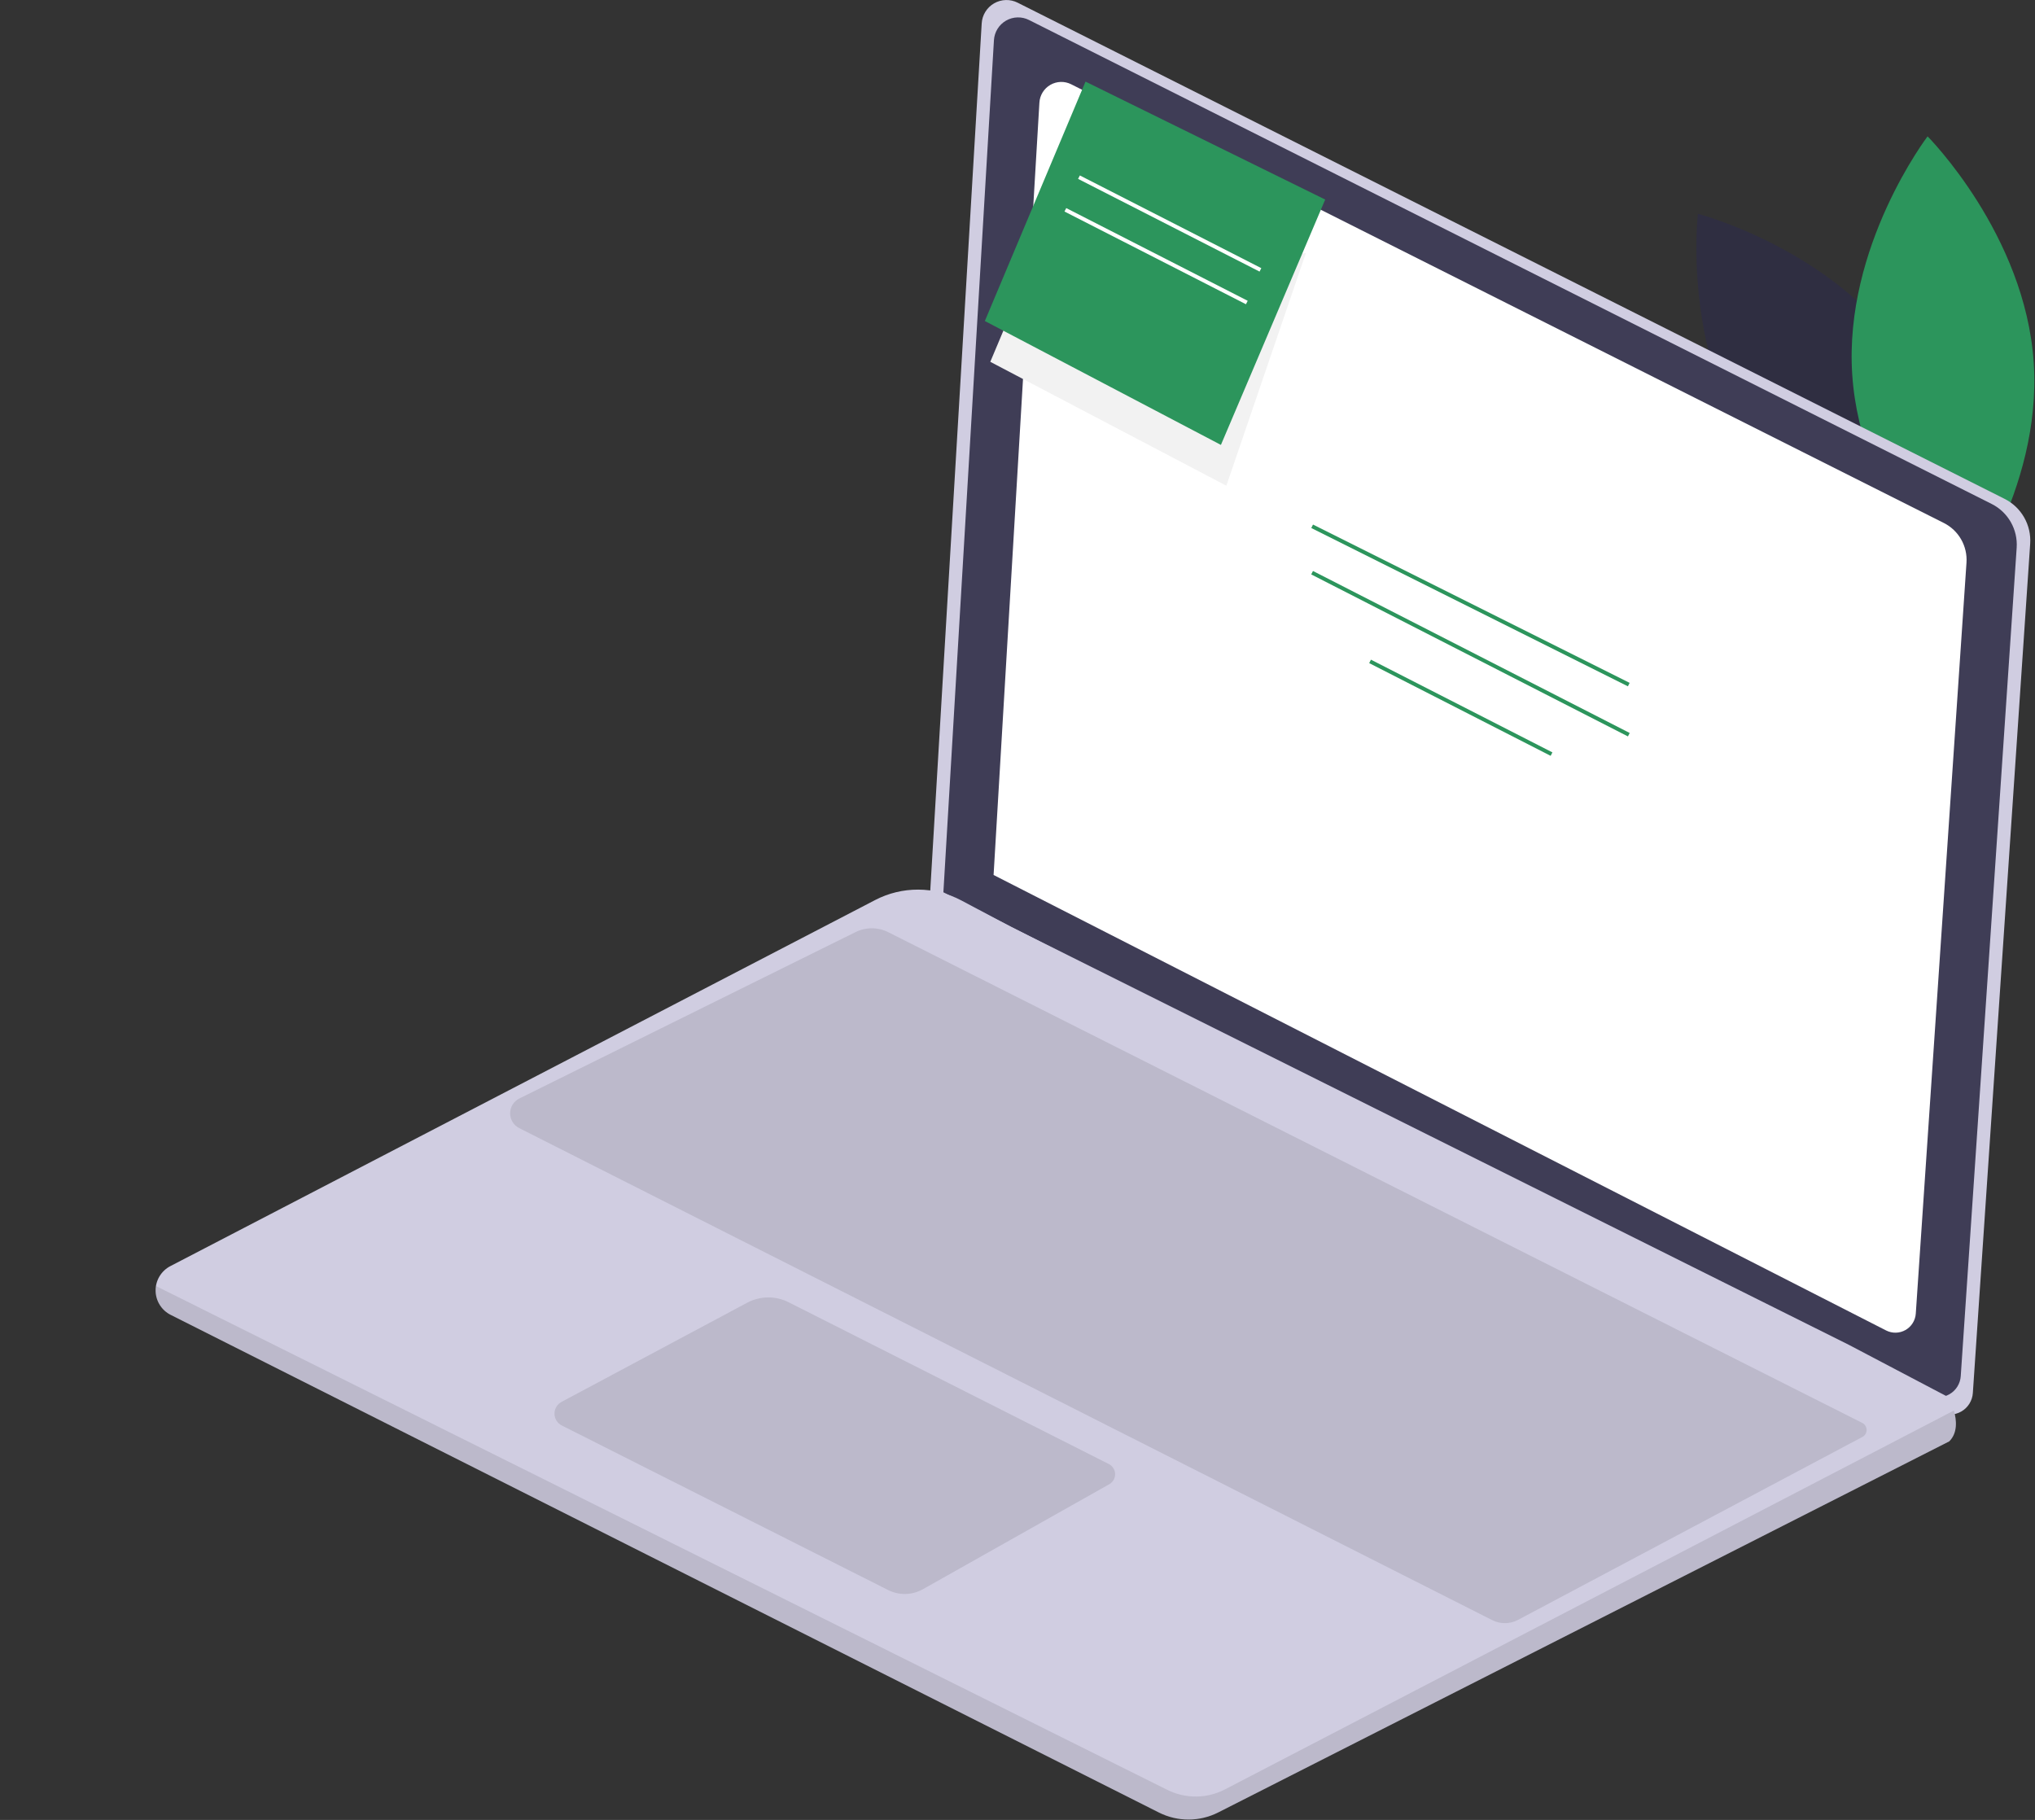
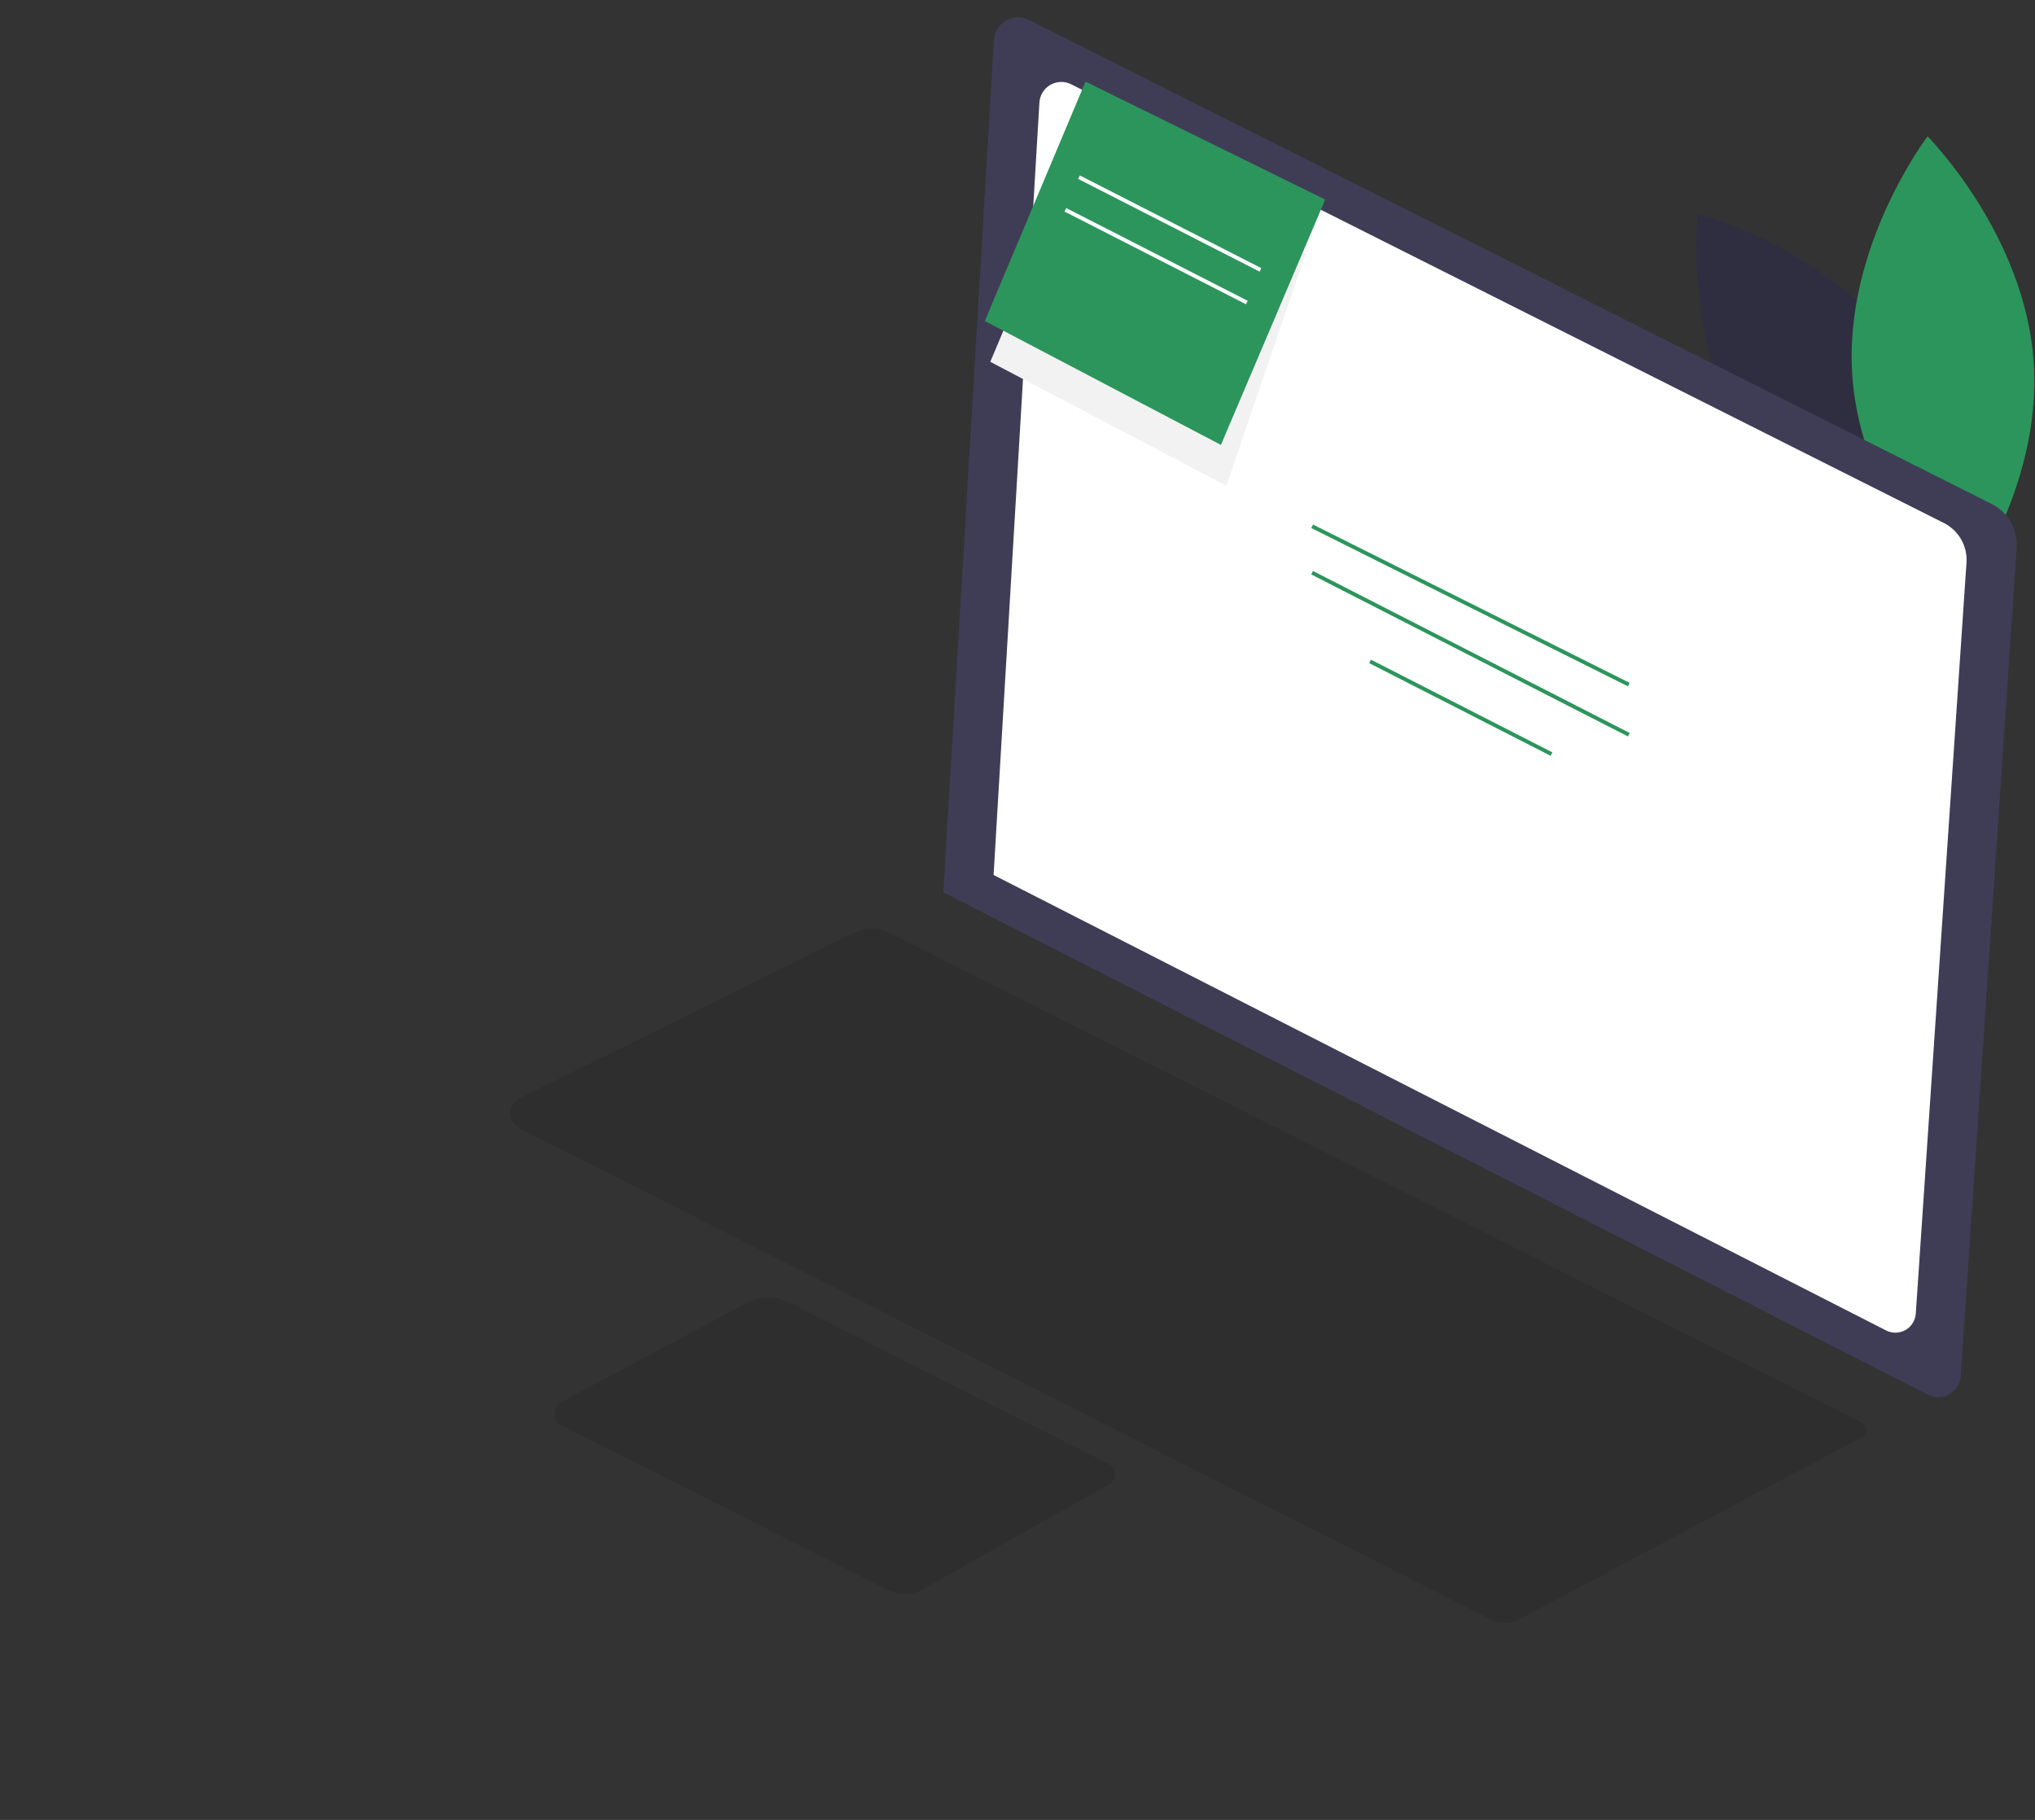
<svg xmlns="http://www.w3.org/2000/svg" width="748" height="669" viewBox="0 0 748 669" fill="none">
  <rect x="0" y="0" width="748" height="669" fill="#333333" stroke="none" />
  <g clip-path="url(#clip0)">
    <path d="M700.049 130.285C726.77 169.27 720.857 219.772 720.857 219.772C720.857 219.772 671.622 207.067 644.902 168.082C618.182 129.097 624.095 78.594 624.095 78.594C624.095 78.594 673.329 91.299 700.049 130.285Z" fill="#2F2E41" />
    <path d="M680.824 137.729C683.95 184.888 719.841 220.907 719.841 220.907C719.841 220.907 750.661 180.465 747.535 133.306C744.408 86.146 708.518 50.127 708.518 50.127C708.518 50.127 677.697 90.569 680.824 137.729Z" fill="#2C955C" />
-     <path d="M374.046 0.982L736.821 183.372C739.837 184.888 742.339 187.261 744.013 190.193C745.686 193.125 746.458 196.485 746.231 199.854L725.154 512.058C725.059 513.458 724.619 514.813 723.873 516.002C723.128 517.191 722.099 518.177 720.879 518.871C719.66 519.566 718.287 519.948 716.884 519.982C715.481 520.017 714.091 519.704 712.839 519.071L341.792 329.707L360.841 8.593C360.93 7.084 361.393 5.622 362.187 4.337C362.982 3.051 364.083 1.983 365.392 1.229C366.701 0.474 368.178 0.057 369.688 0.014C371.198 -0.029 372.696 0.303 374.046 0.982V0.982Z" fill="#D0CDE1" />
    <path d="M378.221 7.344L732.085 185.254C735.027 186.733 737.468 189.047 739.101 191.907C740.733 194.767 741.486 198.045 741.264 201.331L720.705 505.867C720.613 507.233 720.184 508.554 719.456 509.714C718.729 510.874 717.725 511.835 716.536 512.513C715.346 513.19 714.007 513.563 712.639 513.597C711.27 513.631 709.914 513.325 708.692 512.707L346.759 327.995L365.34 14.768C365.428 13.296 365.879 11.87 366.654 10.616C367.429 9.362 368.503 8.321 369.78 7.585C371.057 6.849 372.497 6.441 373.97 6.399C375.444 6.357 376.904 6.682 378.221 7.344V7.344Z" fill="#3F3D56" />
    <path d="M393.729 30.975L714.496 192.244C717.164 193.585 719.376 195.683 720.856 198.276C722.336 200.868 723.018 203.84 722.817 206.818L704.181 482.871C704.097 484.109 703.708 485.307 703.049 486.358C702.389 487.409 701.48 488.281 700.401 488.895C699.323 489.509 698.109 489.847 696.869 489.878C695.628 489.908 694.399 489.631 693.292 489.072L365.21 321.635L382.053 37.704C382.132 36.37 382.541 35.077 383.244 33.941C383.946 32.804 384.92 31.86 386.078 31.193C387.235 30.526 388.54 30.156 389.876 30.118C391.212 30.08 392.536 30.375 393.729 30.975V30.975Z" fill="white" />
-     <path d="M62.746 483.331L425.984 666.263C429.364 667.963 433.096 668.845 436.88 668.84C440.664 668.836 444.394 667.943 447.77 666.234L716.483 529.827C719.634 526.676 719.194 522.006 718.186 518.501C717.697 516.803 717.031 515.162 716.199 513.604L679.582 494.345L371.71 340.735L353.316 330.97C348.447 328.392 343.024 327.033 337.514 327.011C332.004 326.988 326.571 328.303 321.68 330.843L62.632 465.405C60.984 466.257 59.604 467.549 58.644 469.137C57.684 470.725 57.183 472.548 57.194 474.403C57.206 476.258 57.731 478.074 58.711 479.65C59.691 481.226 61.087 482.5 62.746 483.331V483.331Z" fill="#D0CDE1" />
-     <path opacity="0.1" d="M62.746 483.331L425.984 666.263C429.364 667.963 433.096 668.845 436.88 668.841C440.664 668.836 444.394 667.943 447.77 666.234L716.483 529.827C719.634 526.676 719.194 522.006 718.186 518.501L450.276 657.754C447.007 659.453 443.382 660.356 439.698 660.387C436.014 660.419 432.374 659.579 429.076 657.936L57.324 472.729C56.975 474.843 57.313 477.015 58.288 478.923C59.264 480.831 60.827 482.376 62.746 483.331V483.331Z" fill="black" />
    <path opacity="0.1" d="M407.517 538.141L289.881 478.696C287.513 477.499 284.892 476.89 282.238 476.92C279.585 476.951 276.978 477.619 274.637 478.869L206.397 515.327C205.608 515.748 204.951 516.378 204.495 517.147C204.04 517.917 203.805 518.796 203.816 519.69C203.826 520.584 204.082 521.458 204.555 522.216C205.028 522.975 205.701 523.589 206.499 523.991L326.44 584.474C328.432 585.479 330.64 585.977 332.87 585.926C335.099 585.874 337.282 585.275 339.226 584.18L407.739 545.581C408.407 545.205 408.959 544.653 409.336 543.986C409.713 543.318 409.9 542.56 409.877 541.794C409.854 541.028 409.622 540.282 409.206 539.639C408.79 538.995 408.206 538.477 407.517 538.141V538.141Z" fill="black" />
    <path opacity="0.1" d="M684.565 528.199L557.979 595.448C556.523 596.222 554.902 596.635 553.252 596.651C551.603 596.668 549.974 596.288 548.502 595.544L190.842 414.674C189.834 414.164 188.988 413.384 188.398 412.421C187.809 411.457 187.499 410.349 187.504 409.22C187.509 408.09 187.828 406.985 188.426 406.027C189.024 405.068 189.876 404.296 190.888 403.795L314.503 342.612C316.366 341.69 318.418 341.213 320.497 341.221C322.575 341.228 324.624 341.719 326.48 342.654L684.51 523.046C684.985 523.285 685.385 523.651 685.666 524.102C685.948 524.554 686.1 525.074 686.105 525.606C686.111 526.138 685.971 526.661 685.699 527.118C685.427 527.576 685.035 527.95 684.565 528.199Z" fill="black" />
-     <path d="M482.618 192.821L481.984 194.091L598.365 252.281L599 251.012L482.618 192.821Z" fill="#2C955C" />
+     <path d="M482.618 192.821L481.984 194.091L598.365 252.281L599 251.012Z" fill="#2C955C" />
    <path d="M482.608 209.887L481.962 211.149L598.375 270.698L599.021 269.435L482.608 209.887Z" fill="#2C955C" />
    <path d="M503.918 242.49L503.272 243.754L569.969 277.834L570.615 276.57L503.918 242.49Z" fill="#2C955C" />
    <path d="M374.28 108.551L364 133L450.768 178.545L480 93" fill="#F2F2F2" />
    <path d="M448.768 163.545L487.099 73.352L399 30L362 118L448.768 163.545Z" fill="#2C955C" />
    <path d="M396.918 64.49L396.272 65.754L462.969 99.834L463.615 98.57L396.918 64.49Z" fill="white" />
    <path d="M391.918 76.49L391.272 77.754L457.969 111.834L458.615 110.57L391.918 76.49Z" fill="white" />
  </g>
  <defs>
    <clipPath id="clip0">
      <rect width="747.758" height="668.841" fill="white" />
    </clipPath>
  </defs>
</svg>